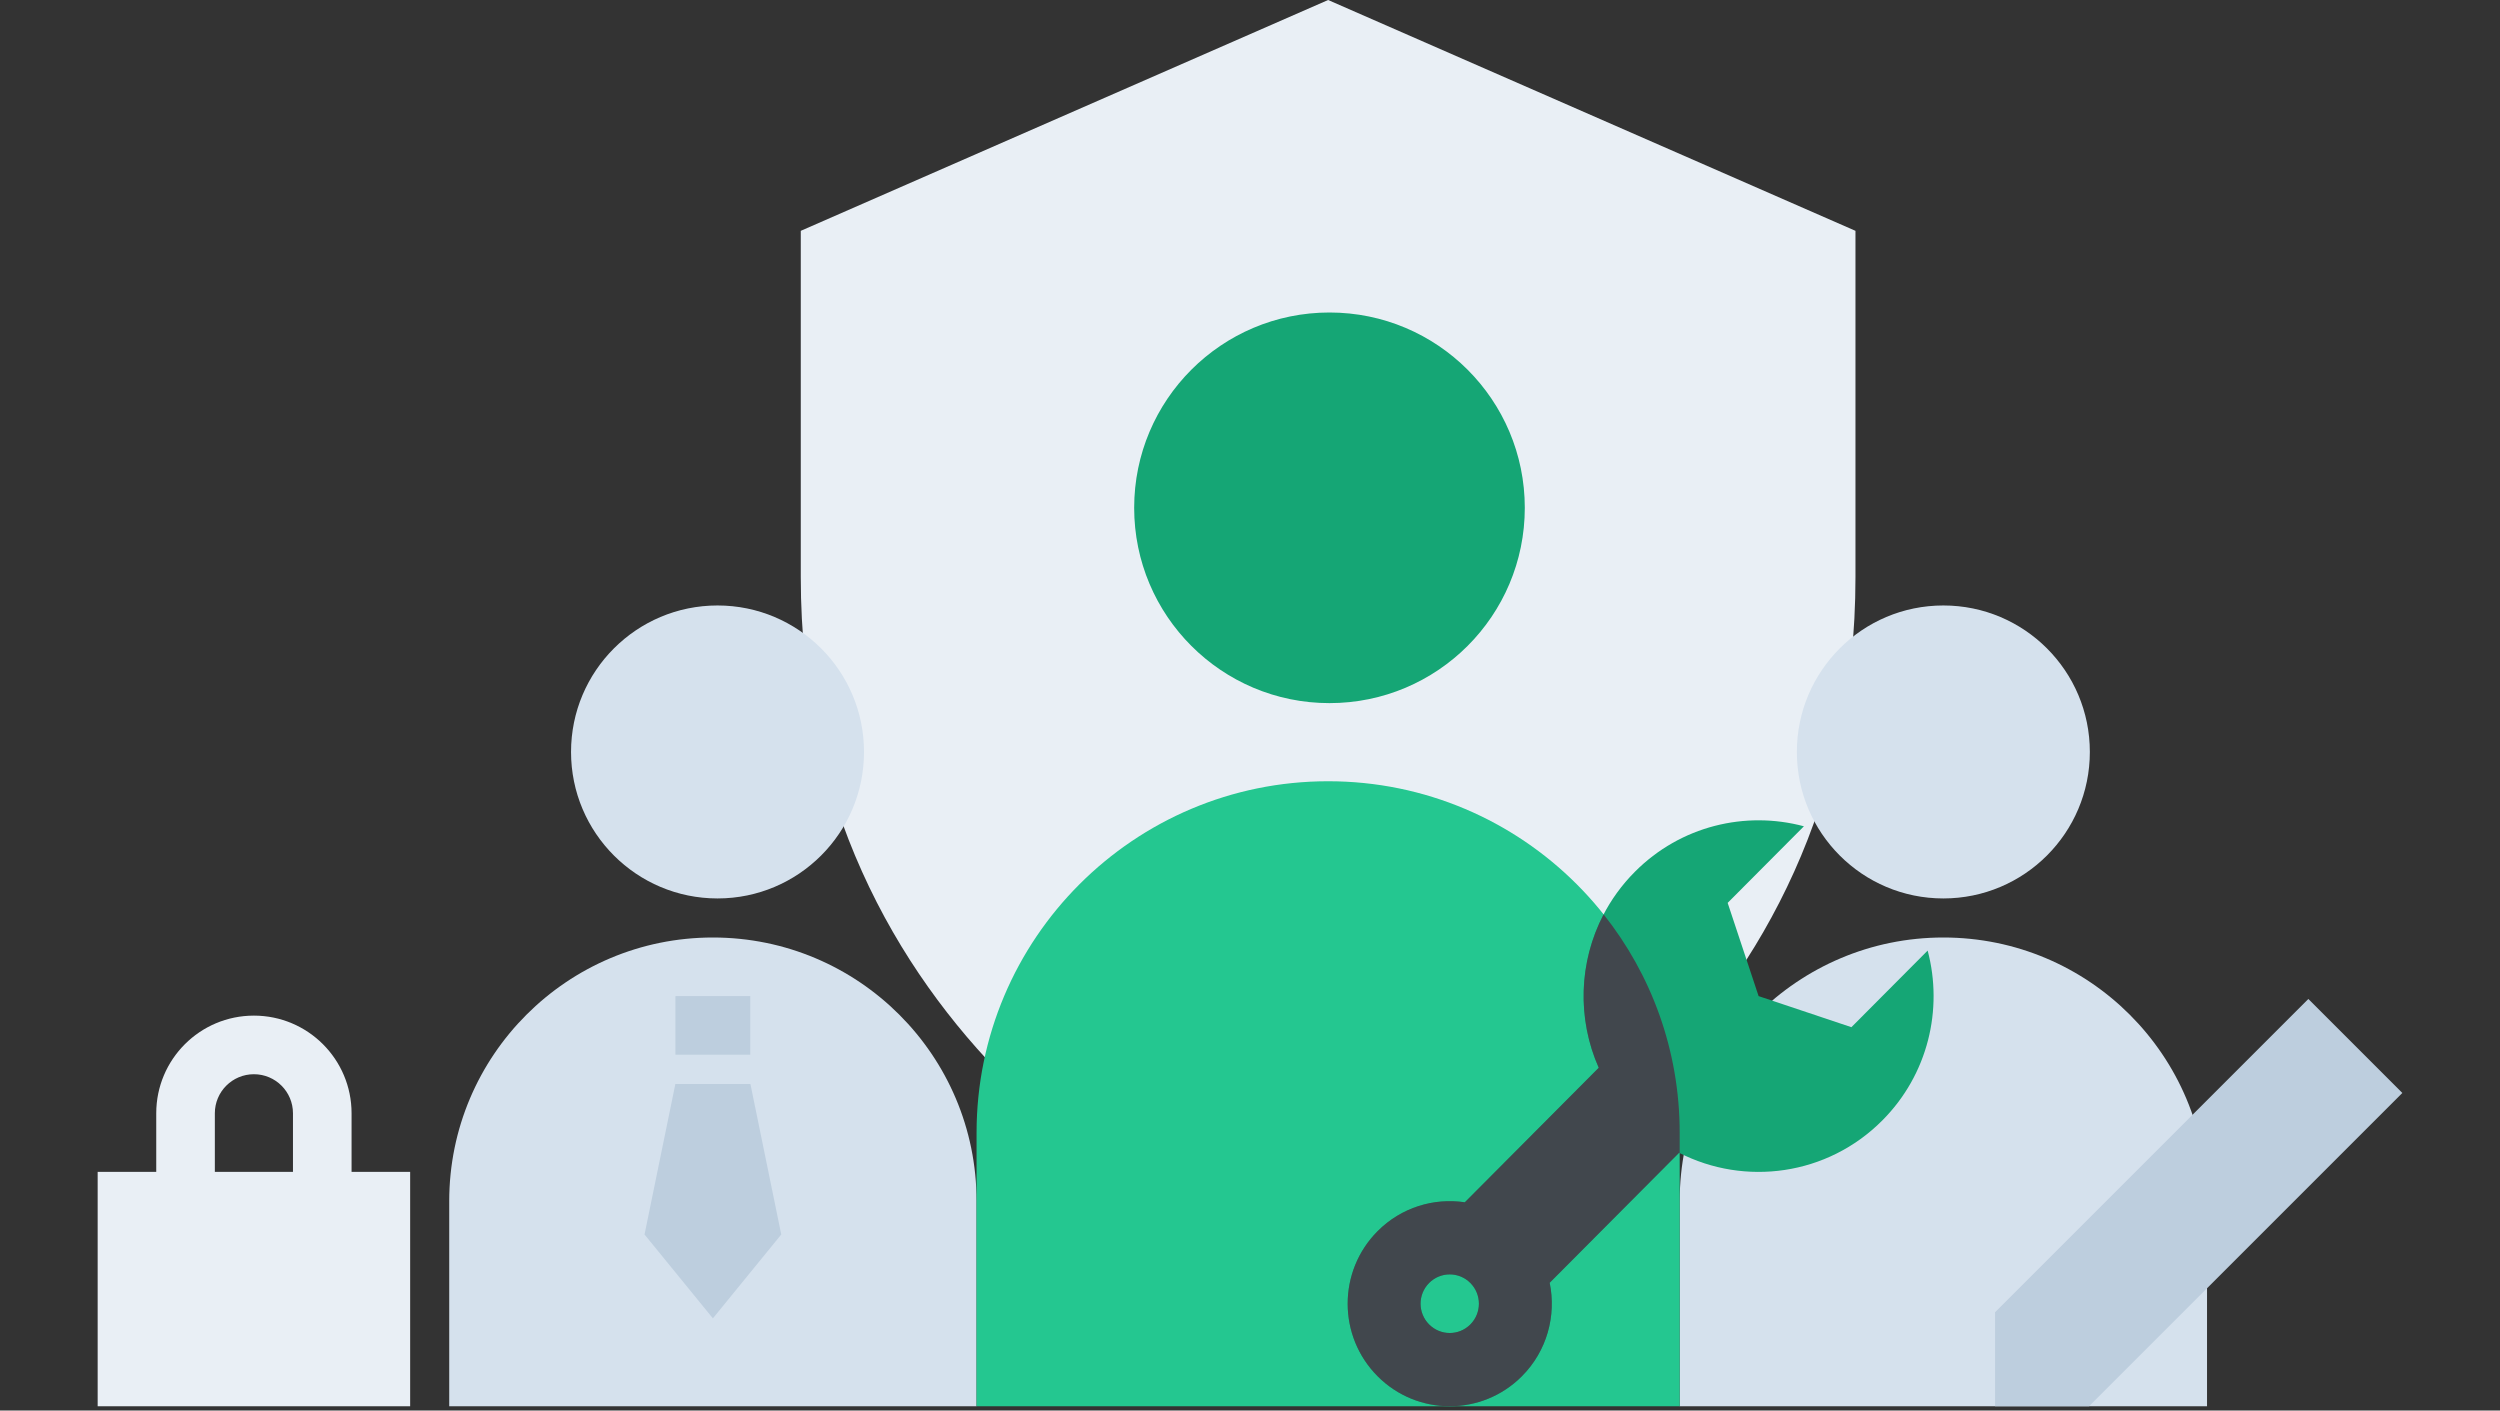
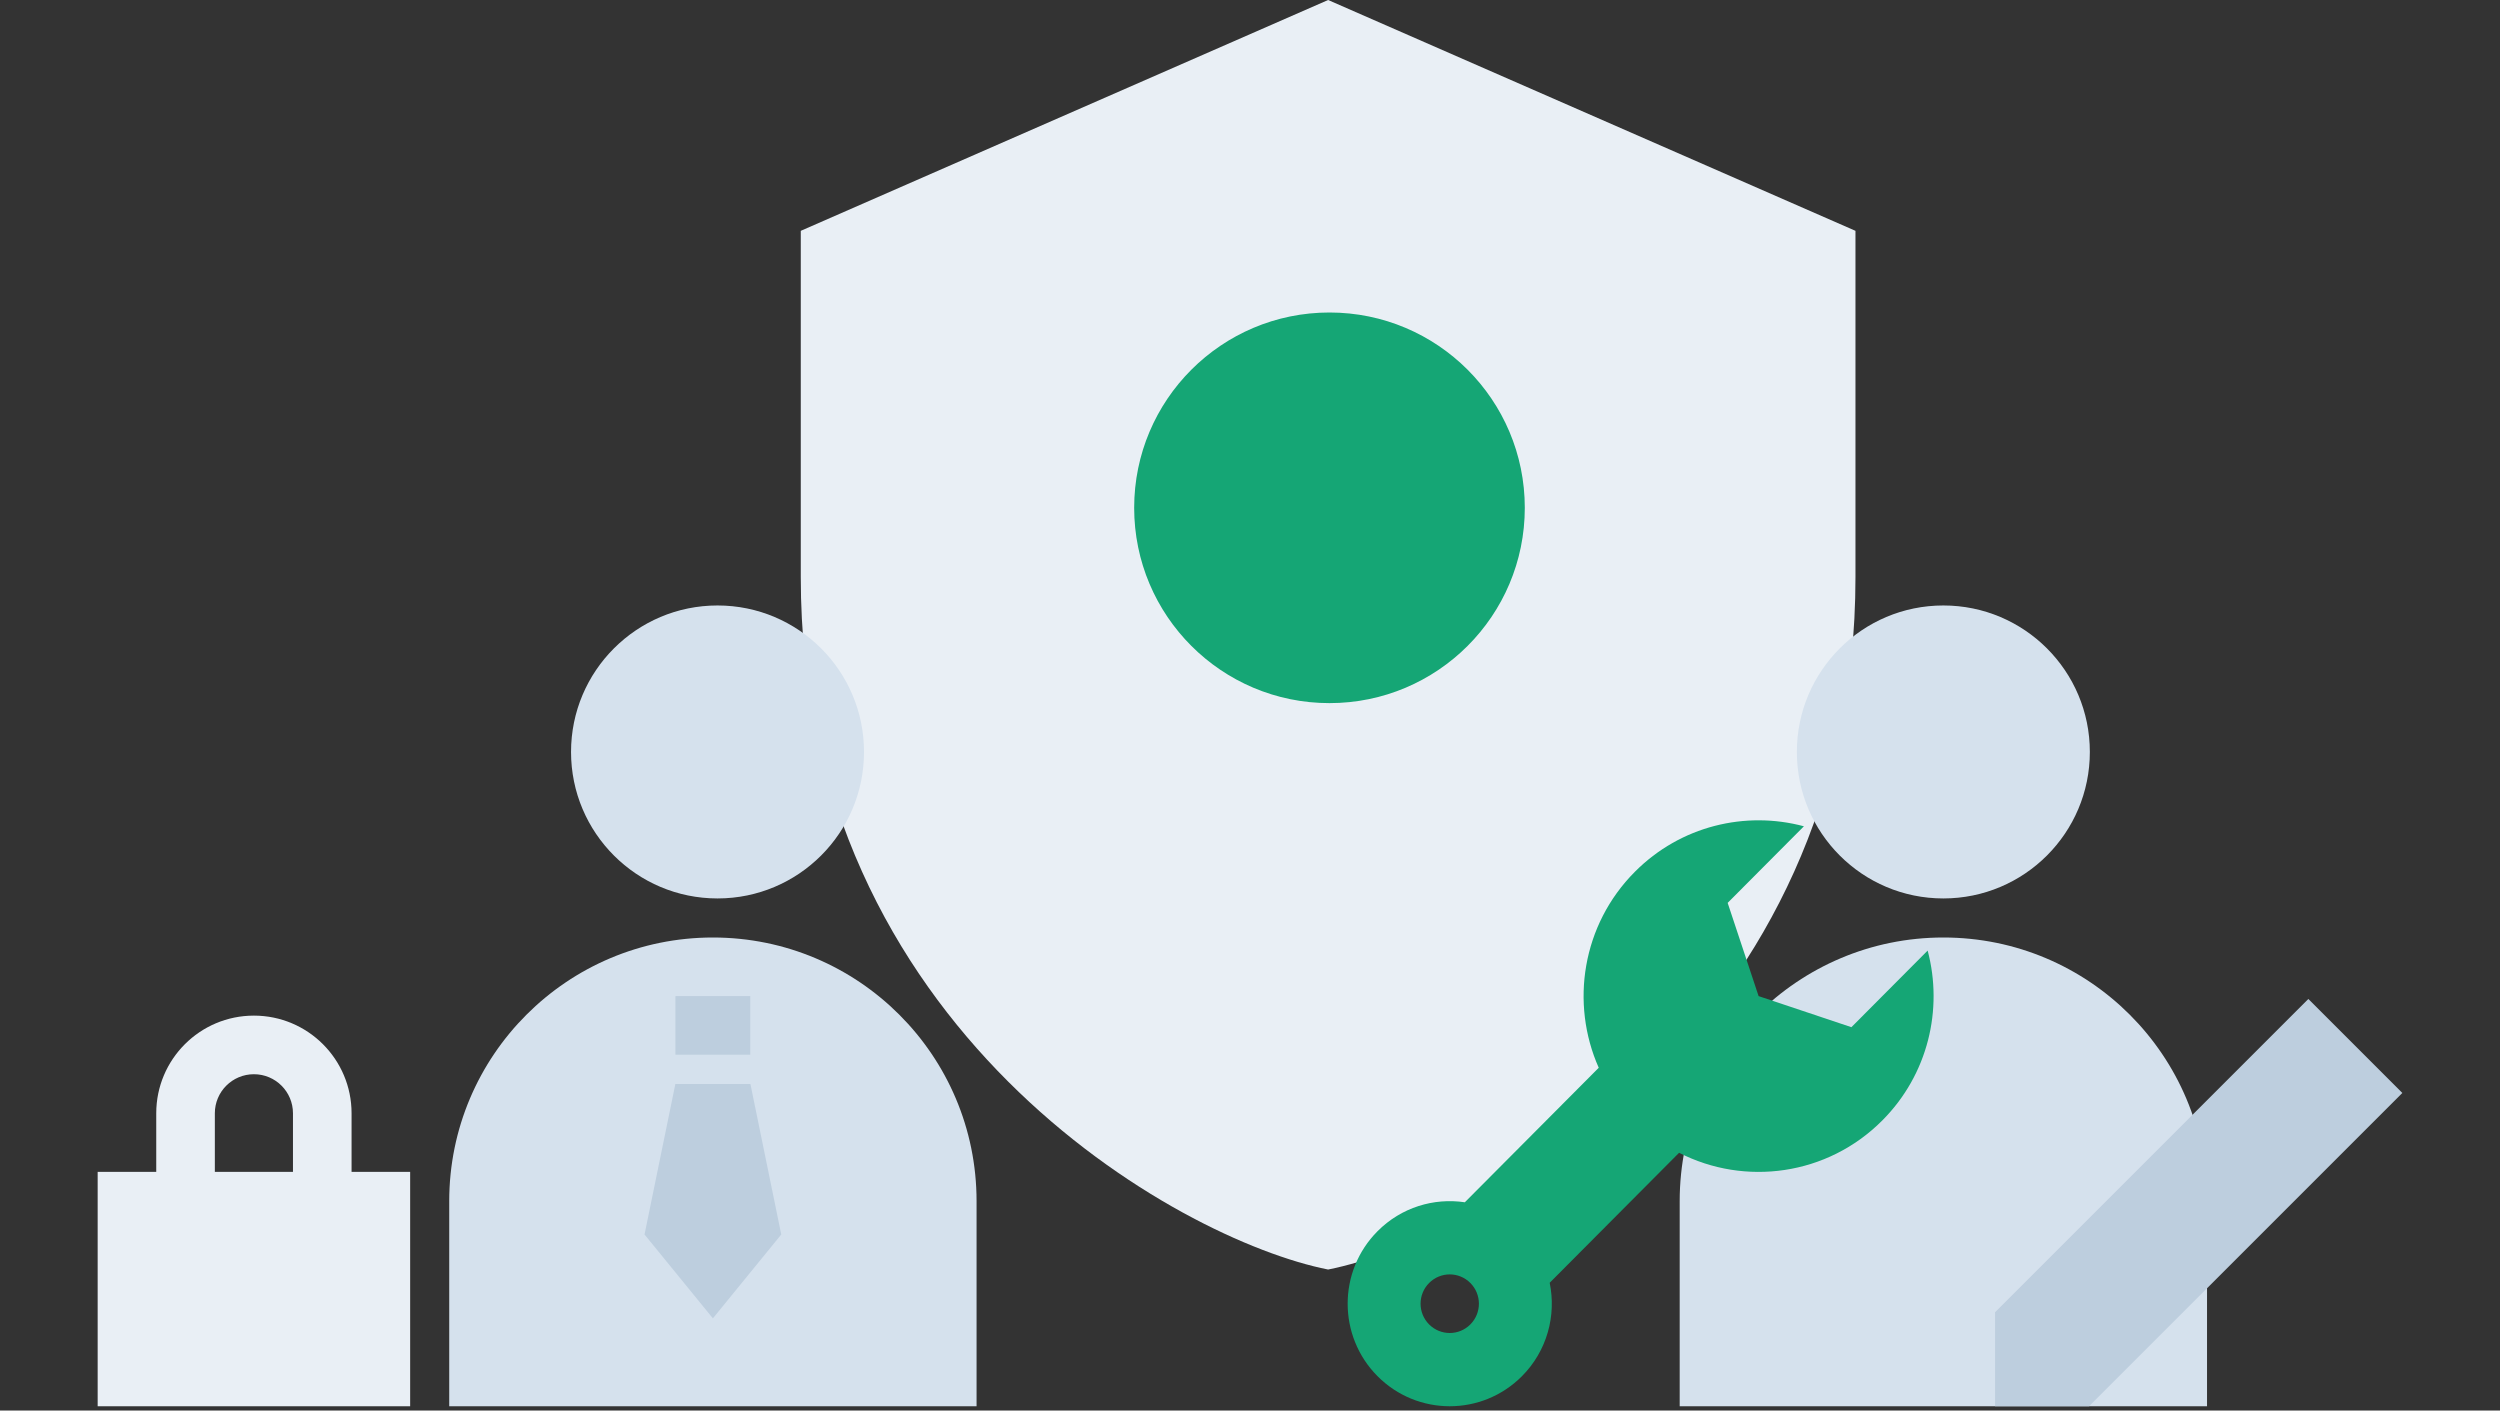
<svg xmlns="http://www.w3.org/2000/svg" width="257" height="145" viewBox="0 0 257 145" fill="none">
  <rect x="0" y="0" width="257" height="145" fill="#333333" stroke="none" />
  <path fill-rule="evenodd" clip-rule="evenodd" d="M136.531 0L82.32 23.729C82.32 23.729 82.32 47.457 82.32 59.322C82.32 105.771 121.105 127.459 136.531 130.508C151.957 127.459 190.742 105.771 190.742 59.322C190.742 47.457 190.742 23.729 190.742 23.729L136.531 0Z" fill="#E9EFF5" />
  <path d="M172.672 123.48C172.672 108.511 184.807 96.375 199.777 96.375C214.747 96.375 226.883 108.511 226.883 123.48V144.562H172.672V123.48Z" fill="#D5E1ED" />
  <ellipse cx="199.777" cy="77.301" rx="15.059" ry="15.059" fill="#D5E1ED" />
  <ellipse cx="73.762" cy="77.301" rx="15.059" ry="15.059" fill="#D5E1ED" />
  <path d="M46.18 123.48C46.18 108.511 58.315 96.375 73.285 96.375C88.255 96.375 100.391 108.511 100.391 123.48V144.562H46.18V123.48Z" fill="#D5E1ED" />
  <path d="M69.427 111.434H77.143L80.312 126.907L73.285 135.527L66.258 126.907L69.427 111.434Z" fill="#BDCEDE" />
  <path d="M69.434 108.422H77.127V102.398H73.281H69.434V108.422Z" fill="#BDCEDE" />
  <path fill-rule="evenodd" clip-rule="evenodd" d="M10.039 120.469H16.062V114.445C16.062 108.901 20.557 104.406 26.102 104.406C31.646 104.406 36.141 108.901 36.141 114.445V120.469H42.164V144.562H10.039V120.469ZM30.117 114.445V120.469H22.086V114.445C22.086 112.228 23.884 110.43 26.102 110.43C28.319 110.43 30.117 112.228 30.117 114.445Z" fill="#E9EFF5" />
  <path d="M237.299 102.693L246.961 112.355L240.52 118.796L214.754 144.562H205.092V134.9L230.857 109.134L237.299 102.693Z" fill="#BDCEDE" />
  <ellipse cx="136.671" cy="52.203" rx="20.078" ry="20.078" fill="#15A675" />
-   <path d="M100.391 116.453C100.391 96.493 116.571 80.312 136.531 80.312C156.491 80.312 172.672 96.493 172.672 116.453V144.562H100.391V116.453Z" fill="#24C790" />
  <path fill-rule="evenodd" clip-rule="evenodd" d="M185.442 84.942C179.44 83.331 172.771 84.891 168.063 89.621C162.641 95.068 161.403 103.127 164.35 109.766L150.585 123.594C147.409 123.119 144.058 124.11 141.613 126.566C137.515 130.683 137.515 137.358 141.613 141.475C145.711 145.592 152.355 145.592 156.454 141.475C159.05 138.866 160.002 135.231 159.308 131.87L172.611 118.505C179.369 121.968 187.85 120.859 193.504 115.179C198.213 110.449 199.766 103.749 198.163 97.72L190.324 105.595L180.784 102.4L177.603 92.816L185.442 84.942ZM151.153 136.15C149.982 137.327 148.084 137.327 146.913 136.15C145.742 134.974 145.742 133.067 146.913 131.891C148.084 130.714 149.982 130.714 151.153 131.891C152.324 133.067 152.324 134.974 151.153 136.15Z" fill="#15A675" />
-   <path fill-rule="evenodd" clip-rule="evenodd" d="M149.023 144.563C149.03 144.563 149.036 144.563 149.043 144.563C151.725 144.56 154.407 143.531 156.454 141.475C159.05 138.866 160.002 135.231 159.308 131.87L172.611 118.505C172.632 118.516 172.652 118.526 172.672 118.536V116.453C172.672 107.967 169.747 100.165 164.851 93.998C162.287 98.902 162.12 104.74 164.35 109.766L150.585 123.594C147.409 123.119 144.058 124.11 141.613 126.566C137.515 130.683 137.515 137.358 141.613 141.475C143.659 143.531 146.341 144.56 149.023 144.563ZM146.913 136.15C148.084 137.327 149.982 137.327 151.153 136.15C152.324 134.974 152.324 133.067 151.153 131.891C149.982 130.714 148.084 130.714 146.913 131.891C145.742 133.067 145.742 134.974 146.913 136.15Z" fill="#41474D" />
</svg>